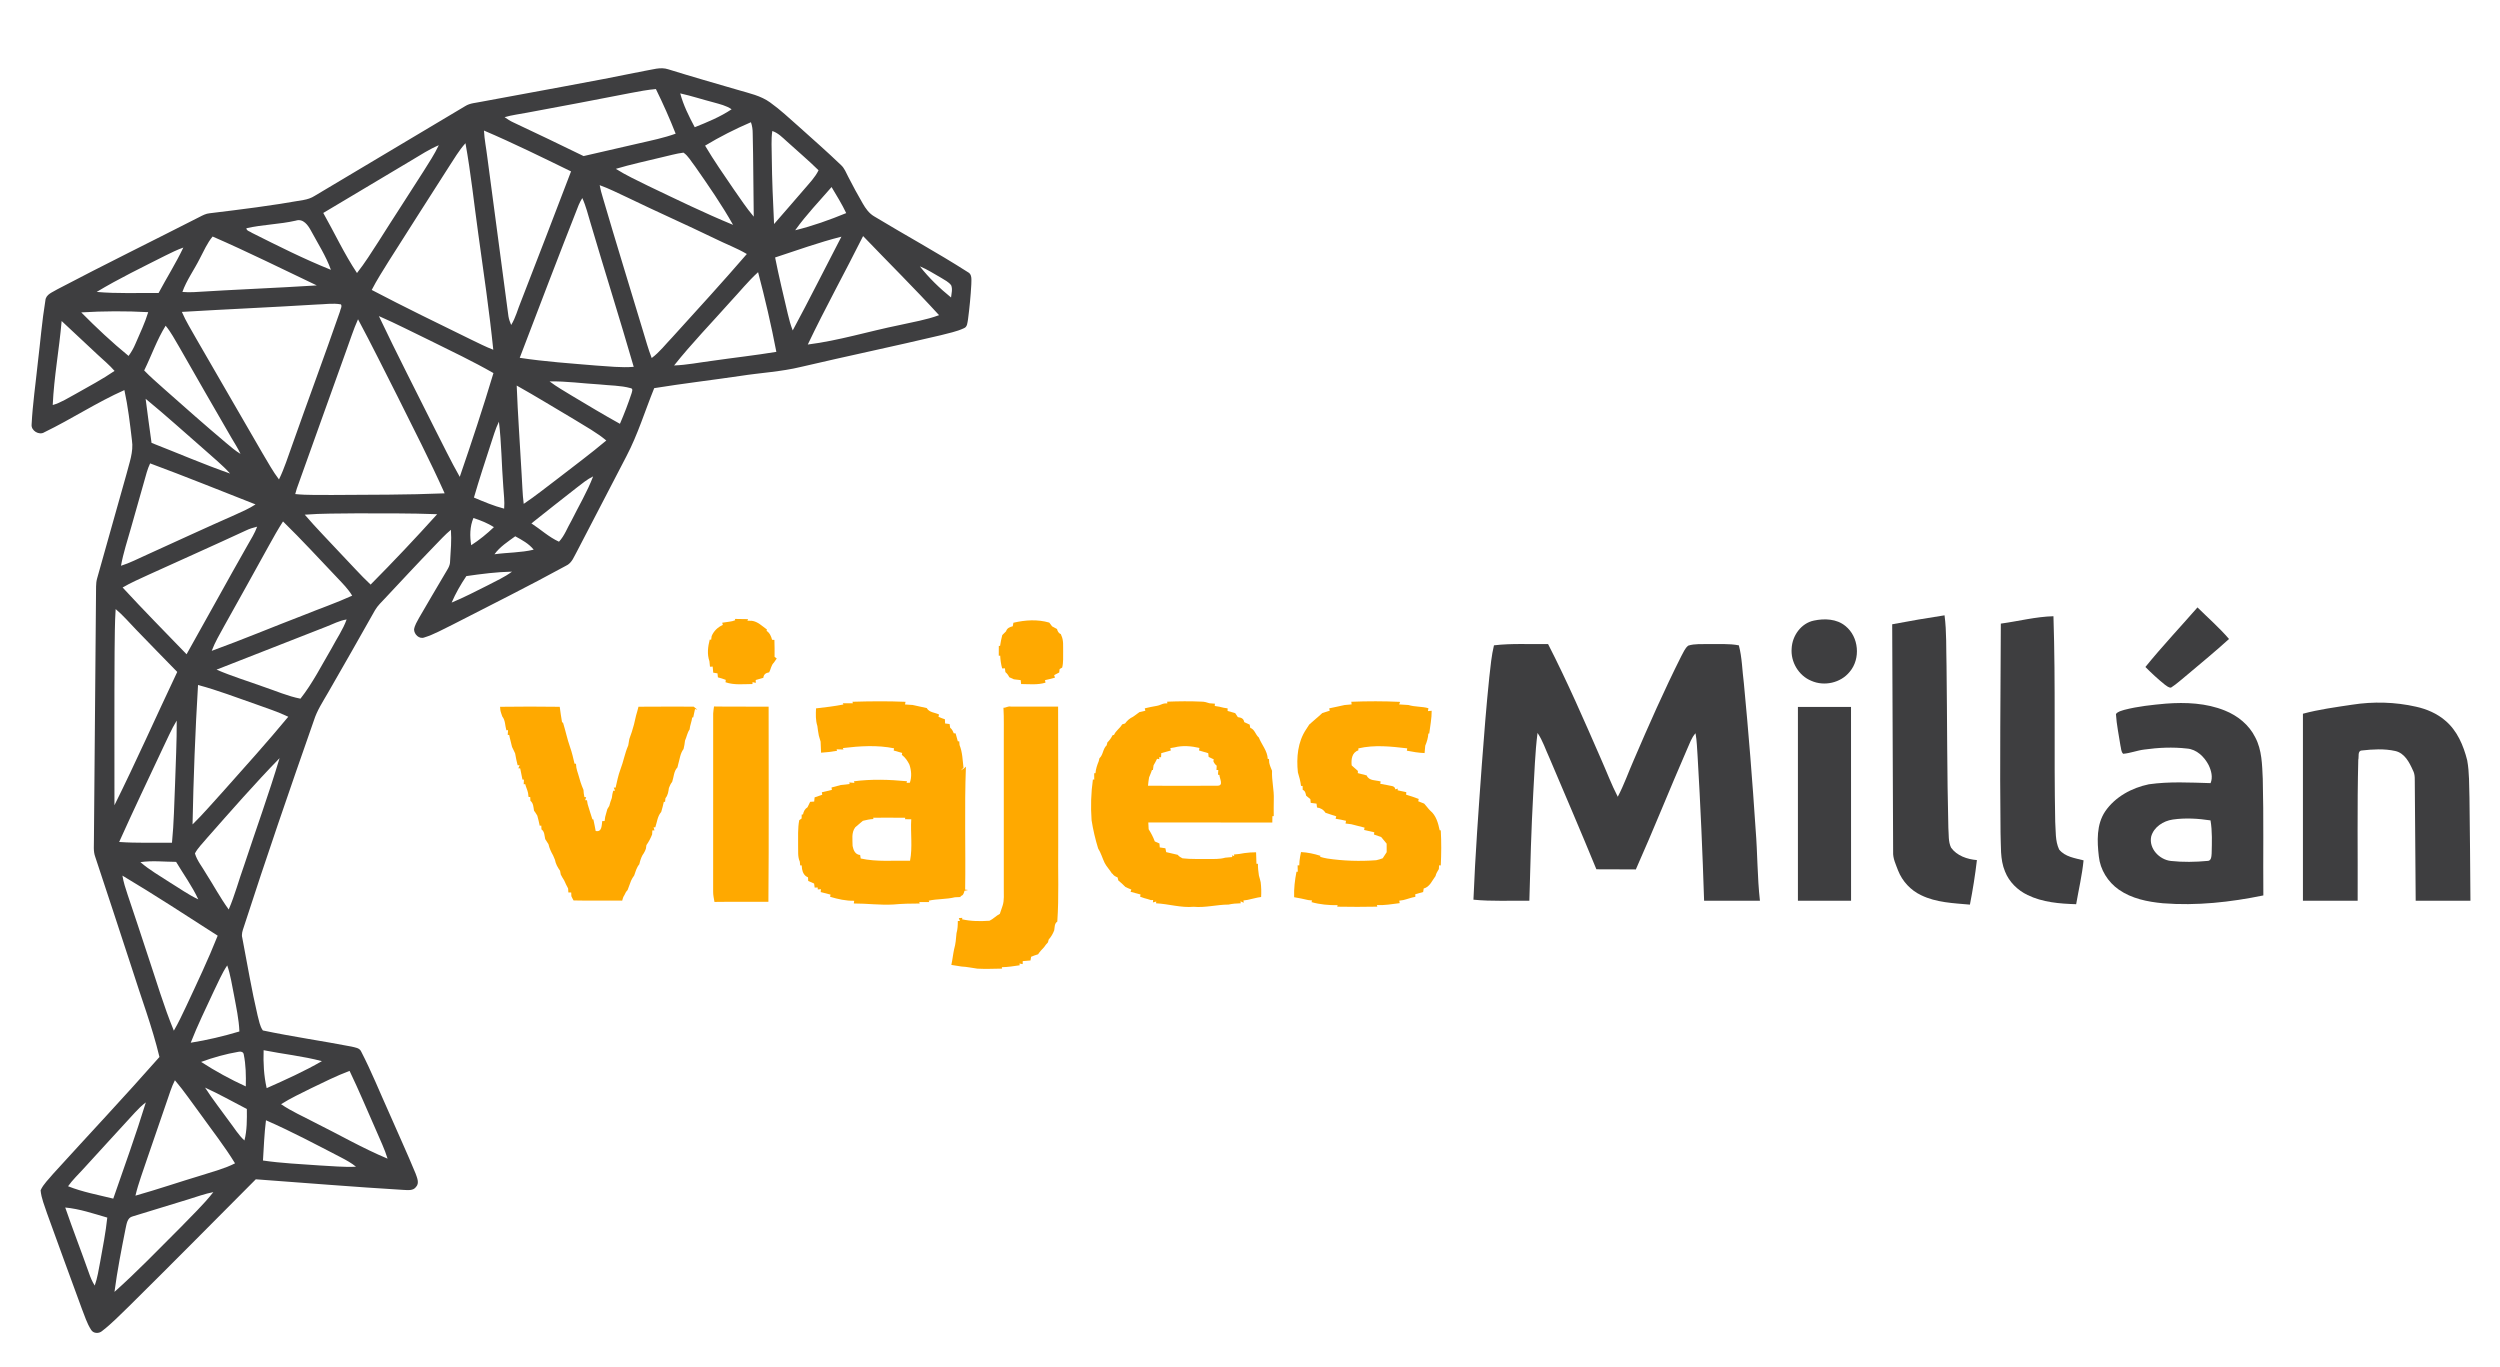
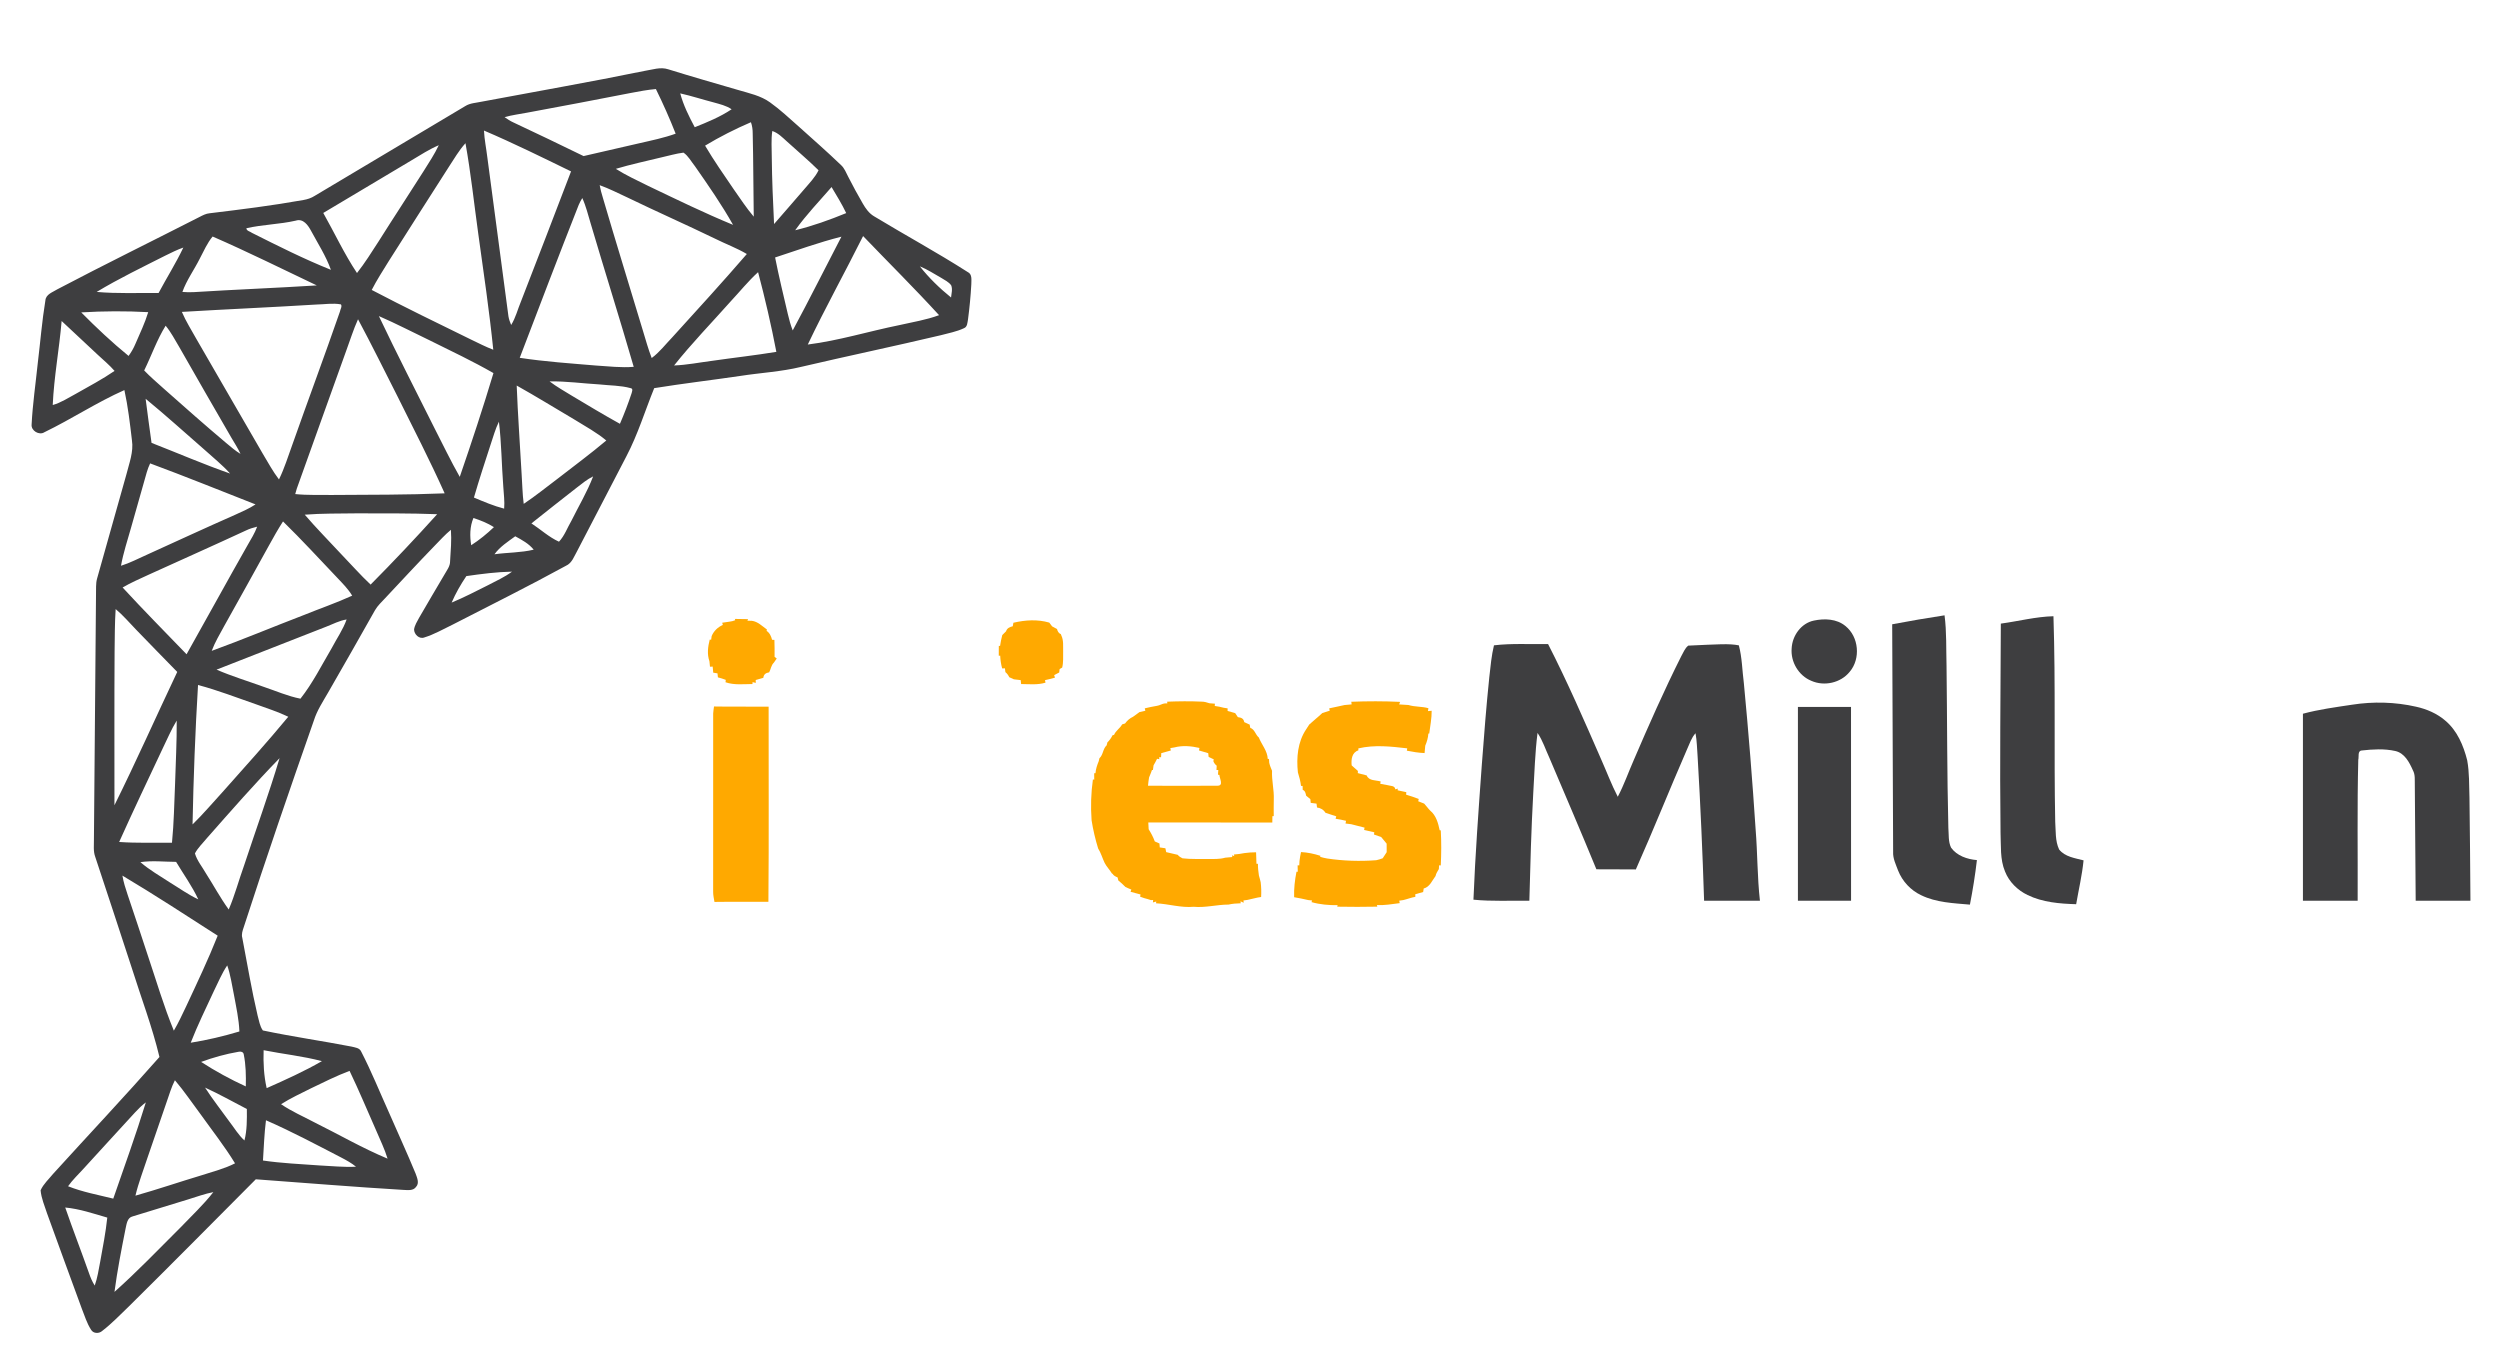
<svg xmlns="http://www.w3.org/2000/svg" width="1573pt" height="860pt" viewBox="0 0 1573 860" version="1.1">
  <g id="#ffffffff">
</g>
  <g id="#3e3e40ff">
    <path fill="#3e3e40" opacity="1.00" d=" M 405.43 44.64 C 410.39 43.89 415.54 41.94 420.52 43.62 C 435.14 48.16 449.86 52.39 464.57 56.66 C 471.42 58.69 478.67 60.18 484.57 64.46 C 490.94 69.00 496.63 74.40 502.50 79.56 C 511.44 87.60 520.50 95.53 529.17 103.86 C 531.37 105.85 532.37 108.71 533.72 111.27 C 536.59 116.94 539.65 122.51 542.83 128.02 C 544.63 131.15 546.78 134.22 549.95 136.09 C 569.48 147.91 589.56 158.81 608.79 171.11 C 611.89 172.50 611.13 176.19 611.15 178.95 C 610.75 186.31 610.03 193.66 609.07 200.97 C 608.66 202.93 608.77 205.66 606.50 206.52 C 601.91 208.69 596.85 209.61 591.97 210.92 C 562.72 217.85 533.28 223.99 504.01 230.85 C 491.52 233.89 478.64 234.54 465.97 236.51 C 447.87 239.18 429.69 241.30 411.63 244.22 C 405.83 258.50 401.34 273.34 394.16 287.03 C 383.97 306.87 373.52 326.58 363.31 346.41 C 361.29 349.89 360.00 354.31 355.99 356.04 C 332.58 368.86 308.67 380.75 284.93 392.95 C 279.01 395.78 273.27 399.15 266.98 401.09 C 263.78 402.32 260.53 399.13 260.53 396.00 C 260.96 393.35 262.44 391.05 263.69 388.73 C 268.91 379.64 274.30 370.64 279.60 361.60 C 281.09 358.89 283.29 356.31 283.20 353.05 C 283.61 346.49 284.19 339.91 283.71 333.35 C 280.00 336.42 276.78 340.02 273.41 343.46 C 262.92 354.28 252.69 365.35 242.37 376.34 C 240.14 378.77 237.64 381.02 235.97 383.91 C 226.19 401.15 216.50 418.45 206.54 435.59 C 203.24 441.36 199.48 446.96 197.48 453.36 C 182.35 496.53 167.46 539.78 153.39 583.29 C 152.66 585.49 151.78 587.80 152.46 590.15 C 155.59 606.43 158.29 622.80 162.08 638.94 C 162.98 642.12 163.43 645.61 165.39 648.36 C 183.86 652.26 202.57 654.92 221.11 658.50 C 223.33 659.09 226.25 659.24 227.28 661.69 C 233.74 674.20 238.99 687.28 244.78 700.10 C 250.32 712.88 256.19 725.51 261.49 738.39 C 262.40 741.00 264.02 744.37 261.79 746.78 C 259.98 749.35 256.60 748.79 253.90 748.69 C 222.89 746.84 191.93 744.27 160.95 742.01 C 134.35 768.72 107.85 795.55 81.03 822.05 C 75.58 827.25 70.38 832.76 64.39 837.35 C 62.38 839.24 58.73 839.20 57.28 836.65 C 54.65 832.59 53.27 827.90 51.49 823.45 C 44.18 803.49 36.84 783.55 29.64 763.56 C 28.09 758.75 25.99 754.01 25.55 748.93 C 27.35 744.92 30.74 741.90 33.48 738.52 C 55.75 714.02 78.44 689.91 100.33 665.06 C 95.77 646.02 88.78 627.68 82.91 609.02 C 75.26 585.72 67.68 562.39 59.92 539.12 C 58.59 535.56 59.16 531.70 59.10 527.99 C 59.56 474.99 60.03 422.00 60.45 369.00 C 60.47 367.27 60.64 365.56 61.12 363.90 C 67.33 342.11 73.32 320.25 79.54 298.46 C 81.28 291.42 84.15 284.33 83.01 276.96 C 81.77 266.41 80.54 255.83 78.27 245.44 C 60.92 253.15 45.01 263.69 27.94 271.96 C 24.66 274.12 19.44 270.99 19.89 267.08 C 20.54 254.17 22.44 241.36 23.76 228.51 C 25.37 215.37 26.40 202.15 28.55 189.08 C 28.85 185.08 33.22 183.86 36.09 182.02 C 65.73 166.44 95.80 151.69 125.63 136.47 C 127.60 135.46 129.61 134.38 131.87 134.19 C 151.59 131.81 171.31 129.35 190.87 125.85 C 193.42 125.42 195.91 124.61 198.08 123.19 C 229.64 104.38 261.23 85.61 292.75 66.75 C 295.80 64.81 299.54 64.75 302.98 63.99 C 337.13 57.55 371.38 51.62 405.43 44.64 M 396.89 58.49 C 375.23 62.72 353.55 66.86 331.84 70.86 C 327.05 71.79 322.18 72.35 317.49 73.72 C 319.27 74.94 321.06 76.18 323.05 77.05 C 337.82 83.98 352.53 91.04 367.19 98.20 C 378.88 95.57 390.55 92.81 402.23 90.14 C 409.92 88.37 417.68 86.79 425.12 84.11 C 421.37 74.59 417.21 65.22 412.69 56.03 C 407.38 56.50 402.13 57.49 396.89 58.49 M 428.00 58.76 C 430.00 66.25 433.49 73.25 437.13 80.05 C 445.11 76.86 453.17 73.55 460.33 68.76 C 456.92 66.39 452.83 65.52 448.91 64.40 C 441.92 62.59 435.05 60.33 428.00 58.76 M 443.64 91.64 C 449.22 101.12 455.55 110.12 461.73 119.21 C 465.81 124.98 469.66 130.94 474.26 136.32 C 473.98 118.88 474.03 101.42 473.60 83.97 C 473.61 81.57 473.29 79.17 472.49 76.90 C 462.57 81.16 452.89 86.06 443.64 91.64 M 304.51 82.14 C 304.79 87.82 305.96 93.41 306.64 99.05 C 311.12 132.38 315.47 165.74 319.92 199.08 C 320.23 200.95 320.90 202.73 321.62 204.48 C 324.47 199.91 325.73 194.60 327.80 189.67 C 338.35 162.42 348.92 135.17 359.30 107.85 C 341.17 99.01 323.06 90.07 304.51 82.14 M 485.93 82.43 C 485.12 87.92 485.61 93.47 485.60 98.99 C 485.74 113.00 486.36 126.99 487.04 140.97 C 493.47 133.72 499.70 126.28 506.09 118.99 C 509.28 115.20 512.86 111.64 515.03 107.13 C 508.60 100.79 501.68 95.00 495.03 88.92 C 492.25 86.43 489.57 83.63 485.93 82.43 M 282.24 105.26 C 269.60 124.95 257.07 144.70 244.52 164.44 C 240.86 170.36 237.07 176.22 233.89 182.43 C 254.49 193.23 275.42 203.39 296.32 213.62 C 300.96 215.84 305.55 218.22 310.37 220.06 C 307.89 195.63 304.27 171.31 300.91 146.97 C 298.26 128.02 296.28 108.96 292.88 90.11 C 288.70 94.69 285.65 100.12 282.24 105.26 M 258.97 100.85 C 240.47 111.94 221.89 122.90 203.40 133.99 C 210.50 146.57 216.61 159.75 224.62 171.79 C 229.57 165.51 233.80 158.71 238.14 152.01 C 247.51 137.13 257.19 122.45 266.60 107.59 C 269.91 102.28 273.41 97.05 276.08 91.37 C 270.06 93.92 264.57 97.52 258.97 100.85 M 416.13 99.03 C 406.56 101.37 396.92 103.41 387.48 106.24 C 394.02 110.39 401.09 113.60 408.01 117.05 C 425.63 125.46 443.18 134.05 461.24 141.48 C 454.07 128.71 445.68 116.66 437.31 104.65 C 434.97 101.75 433.16 98.18 430.06 96.04 C 425.33 96.60 420.77 98.03 416.13 99.03 M 377.31 116.51 C 377.82 119.18 378.50 121.81 379.32 124.40 C 387.50 152.38 396.14 180.22 404.54 208.13 C 406.30 213.87 407.86 219.67 410.05 225.27 C 415.05 221.58 418.82 216.54 423.12 212.10 C 438.83 194.79 454.63 177.53 469.91 159.82 C 463.51 156.04 456.50 153.47 449.87 150.15 C 431.58 141.29 412.99 133.09 394.71 124.23 C 388.95 121.56 383.29 118.66 377.31 116.51 M 500.33 144.88 C 511.30 142.20 521.99 138.37 532.43 134.08 C 529.75 128.41 526.42 123.08 523.22 117.69 C 515.48 126.66 507.19 135.21 500.33 144.88 M 364.10 128.98 C 351.50 160.94 339.27 193.04 327.02 225.14 C 342.93 227.57 359.02 228.64 375.05 230.00 C 382.93 230.49 390.83 231.46 398.73 230.81 C 390.01 200.64 380.52 170.71 371.64 140.59 C 370.01 135.23 368.72 129.73 366.38 124.62 C 365.53 126.02 364.72 127.45 364.10 128.98 M 155.02 143.62 C 155.10 145.36 157.43 145.62 158.59 146.55 C 174.91 154.74 191.26 162.97 208.21 169.77 C 205.12 161.11 200.09 153.34 195.75 145.29 C 193.85 141.73 190.79 137.28 186.08 138.83 C 175.84 141.18 165.23 141.26 155.02 143.62 M 125.69 162.74 C 122.17 169.78 117.43 176.23 114.76 183.68 C 117.19 183.87 119.62 183.96 122.05 183.80 C 147.80 182.18 173.58 181.21 199.32 179.58 C 177.53 169.22 155.91 158.46 133.78 148.82 C 130.32 152.98 128.22 158.00 125.69 162.74 M 487.70 162.00 C 490.05 173.91 492.93 185.72 495.69 197.54 C 496.49 201.06 497.47 204.54 498.78 207.91 C 509.30 188.41 519.18 168.56 529.42 148.92 C 515.29 152.48 501.54 157.46 487.70 162.00 M 543.06 148.53 C 531.65 171.38 519.24 193.72 508.26 216.78 C 527.78 214.33 546.64 208.45 565.88 204.56 C 574.24 202.63 582.79 201.32 590.86 198.30 C 575.34 181.32 558.97 165.13 543.06 148.53 M 103.93 160.87 C 89.43 168.22 74.75 175.28 60.82 183.68 C 73.77 184.83 86.79 184.22 99.77 184.37 C 104.88 174.79 110.71 165.57 115.36 155.76 C 111.42 157.15 107.68 159.03 103.93 160.87 M 578.77 167.59 C 584.49 174.86 591.22 181.37 598.40 187.18 C 598.66 184.66 599.48 181.95 598.48 179.51 C 596.91 177.37 594.41 176.22 592.23 174.84 C 587.78 172.36 583.52 169.48 578.77 167.59 M 459.67 189.71 C 447.79 203.09 435.28 215.94 424.14 229.95 C 432.17 229.66 440.06 228.05 448.01 227.04 C 461.49 225.09 475.04 223.60 488.48 221.39 C 485.25 204.55 481.37 187.82 476.99 171.25 C 470.73 176.92 465.44 183.56 459.67 189.71 M 114.43 196.25 C 116.98 202.21 120.47 207.69 123.61 213.35 C 137.63 237.41 151.40 261.61 165.44 285.66 C 168.70 291.06 171.69 296.65 175.53 301.66 C 178.95 294.72 181.21 287.29 183.86 280.03 C 193.74 252.00 204.14 224.16 213.88 196.08 C 214.09 194.62 215.42 192.88 214.53 191.52 C 209.38 190.57 204.10 191.53 198.90 191.62 C 170.76 193.36 142.57 194.56 114.43 196.25 M 51.11 196.56 C 60.60 206.15 70.45 215.42 80.90 223.95 C 82.64 221.58 84.10 219.02 85.23 216.31 C 88.05 209.74 91.18 203.27 93.26 196.41 C 79.23 195.64 65.13 195.71 51.11 196.56 M 238.39 198.88 C 249.68 222.67 261.74 246.09 273.50 269.65 C 278.71 279.80 283.64 290.11 289.28 300.04 C 296.72 278.40 303.92 256.66 310.48 234.74 C 297.51 227.31 283.98 220.91 270.60 214.27 C 259.86 209.14 249.31 203.61 238.39 198.88 M 217.79 220.83 C 207.32 249.67 197.16 278.62 186.73 307.48 C 186.38 308.60 186.05 309.73 185.76 310.87 C 193.46 311.68 201.23 311.31 208.97 311.44 C 232.57 311.28 256.19 311.40 279.78 310.41 C 270.58 289.86 260.25 269.84 250.25 249.68 C 241.97 233.39 233.90 216.98 225.27 200.88 C 222.33 207.36 220.27 214.18 217.79 220.83 M 38.78 201.98 C 37.29 219.64 33.97 237.13 33.18 254.84 C 38.42 253.35 42.99 250.32 47.74 247.77 C 55.93 243.10 64.30 238.71 72.08 233.38 C 68.89 229.72 65.16 226.61 61.61 223.32 C 53.96 216.24 46.40 209.08 38.78 201.98 M 90.72 233.10 C 94.67 237.22 99.04 240.90 103.27 244.73 C 116.18 256.19 129.11 267.62 142.31 278.73 C 145.21 281.15 148.07 283.65 151.32 285.60 C 149.72 282.01 147.51 278.76 145.56 275.36 C 134.52 256.40 123.65 237.34 112.76 218.30 C 110.04 213.77 107.62 209.02 104.22 204.94 C 98.71 213.80 95.31 223.76 90.72 233.10 M 345.80 239.98 C 350.26 243.39 355.18 246.13 359.95 249.07 C 369.93 255.03 379.88 261.04 390.06 266.66 C 392.79 260.39 395.23 253.99 397.38 247.50 C 397.63 246.43 398.55 244.52 396.82 244.23 C 390.41 242.45 383.65 242.61 377.08 241.87 C 366.65 241.28 356.25 239.78 345.80 239.98 M 325.11 242.59 C 325.81 261.09 327.18 279.56 328.19 298.05 C 328.65 304.38 328.69 310.74 329.52 317.03 C 336.95 312.10 343.86 306.43 350.99 301.10 C 361.18 293.16 371.61 285.50 381.48 277.16 C 375.43 272.12 368.49 268.34 361.82 264.22 C 349.59 256.99 337.49 249.54 325.11 242.59 M 91.63 250.91 C 92.79 260.17 94.08 269.42 95.35 278.66 C 111.83 285.08 128.08 292.14 144.79 297.96 C 139.94 292.55 134.22 288.02 128.86 283.14 C 116.48 272.36 104.32 261.33 91.63 250.91 M 308.70 279.69 C 305.09 290.78 301.44 301.87 298.20 313.07 C 304.42 315.68 310.66 318.35 317.21 320.04 C 317.63 315.37 316.91 310.72 316.66 306.06 C 315.61 292.50 315.55 278.85 313.92 265.33 C 311.65 269.91 310.34 274.87 308.70 279.69 M 92.36 297.10 C 89.10 308.78 85.75 320.43 82.44 332.09 C 80.21 340.02 77.58 347.86 76.13 355.98 C 81.68 354.25 86.83 351.53 92.12 349.18 C 110.72 340.73 129.26 332.15 147.96 323.90 C 152.32 321.91 156.77 320.02 160.78 317.37 C 138.70 308.72 116.70 299.80 94.46 291.56 C 93.65 293.36 92.89 295.19 92.36 297.10 M 362.90 306.82 C 353.34 314.27 343.84 321.77 334.37 329.32 C 340.18 333.09 345.36 337.97 351.71 340.84 C 355.25 337.08 356.96 332.03 359.56 327.62 C 364.15 318.36 369.52 309.42 373.20 299.74 C 369.43 301.57 366.20 304.28 362.90 306.82 M 191.75 323.84 C 199.02 332.34 206.92 340.28 214.52 348.49 C 220.75 354.93 226.66 361.69 233.19 367.83 C 247.50 353.41 261.46 338.63 275.06 323.54 C 258.04 322.88 240.99 323.03 223.95 323.00 C 213.22 323.15 202.46 323.00 191.75 323.84 M 297.89 325.92 C 295.58 331.30 295.55 337.35 296.48 343.05 C 301.62 339.75 306.37 335.88 310.78 331.67 C 306.78 329.13 302.36 327.40 297.89 325.92 M 169.19 343.28 C 159.91 360.27 150.37 377.12 140.98 394.05 C 138.24 399.13 135.23 404.09 133.21 409.52 C 152.59 402.48 171.62 394.49 190.87 387.11 C 201.09 382.96 211.55 379.38 221.59 374.80 C 219.12 370.62 215.65 367.20 212.35 363.69 C 200.99 351.76 189.86 339.60 178.07 328.09 C 174.89 333.02 172.03 338.14 169.19 343.28 M 154.71 333.80 C 134.41 343.22 113.95 352.31 93.58 361.58 C 88.06 364.17 82.42 366.55 77.15 369.65 C 90.28 383.92 103.93 397.70 117.39 411.66 C 130.29 388.80 142.83 365.75 155.82 342.94 C 157.97 339.17 160.31 335.48 161.80 331.38 C 159.36 331.96 156.96 332.70 154.71 333.80 M 311.12 348.74 C 319.32 347.60 327.71 347.79 335.80 345.85 C 332.75 342.05 328.40 339.71 324.19 337.43 C 319.55 340.83 314.54 344.00 311.12 348.74 M 293.43 362.48 C 289.87 367.75 286.69 373.30 284.17 379.15 C 291.99 375.91 299.50 371.97 307.07 368.20 C 312.17 365.49 317.51 363.16 322.16 359.68 C 312.53 359.86 302.95 361.11 293.43 362.48 M 72.10 410.03 C 71.89 442.24 72.04 474.45 72.01 506.66 C 85.76 478.98 98.27 450.71 111.52 422.78 C 102.94 413.94 94.26 405.18 85.74 396.29 C 81.47 391.88 77.49 387.17 72.77 383.23 C 72.17 392.15 72.24 401.10 72.10 410.03 M 205.27 394.31 C 182.27 403.33 159.26 412.33 136.25 421.34 C 145.90 425.51 155.98 428.56 165.86 432.14 C 173.56 434.71 181.05 438.05 189.05 439.61 C 196.80 429.76 202.43 418.46 208.77 407.70 C 211.89 401.74 215.83 396.15 218.10 389.77 C 213.56 390.46 209.51 392.69 205.27 394.31 M 124.60 431.00 C 122.84 460.21 121.73 489.47 121.15 518.73 C 128.02 512.05 134.18 504.70 140.66 497.65 C 154.38 482.22 168.22 466.90 181.38 450.98 C 174.83 447.81 167.87 445.62 161.05 443.13 C 148.95 438.96 136.99 434.27 124.60 431.00 M 102.53 470.57 C 93.26 490.26 83.91 509.92 74.98 529.77 C 86.04 530.55 97.14 530.15 108.21 530.25 C 109.45 517.90 109.61 505.48 110.16 493.09 C 110.55 479.87 111.28 466.64 111.19 453.40 C 107.81 458.86 105.36 464.82 102.53 470.57 M 130.26 527.27 C 127.68 530.45 124.58 533.30 122.65 536.96 C 123.98 541.56 127.18 545.31 129.52 549.43 C 134.37 557.00 138.61 564.97 143.91 572.25 C 147.79 563.24 150.27 553.71 153.60 544.49 C 161.02 522.00 169.12 499.72 175.91 477.03 C 160.13 493.25 145.23 510.31 130.26 527.27 M 88.34 542.46 C 94.01 547.39 100.58 551.09 106.84 555.20 C 112.77 558.81 118.44 562.93 124.76 565.88 C 120.92 557.57 115.49 550.13 110.80 542.29 C 103.32 542.25 95.79 541.36 88.34 542.46 M 77.02 550.93 C 77.70 555.00 78.95 558.95 80.27 562.85 C 84.55 575.54 88.76 588.25 92.93 600.97 C 98.30 616.85 102.97 633.00 109.38 648.50 C 112.31 643.53 114.69 638.28 117.18 633.10 C 124.02 618.42 131.00 603.79 136.97 588.73 C 117.10 575.95 97.30 563.03 77.02 550.93 M 134.57 623.57 C 129.57 634.34 124.33 645.02 120.00 656.08 C 130.35 654.43 140.59 652.01 150.63 649.00 C 150.32 641.27 148.62 633.69 147.23 626.10 C 145.94 619.85 145.08 613.47 142.97 607.43 C 139.55 612.47 137.29 618.15 134.57 623.57 M 165.87 660.79 C 165.60 668.76 166.01 676.86 167.79 684.66 C 179.56 679.43 191.38 674.12 202.54 667.67 C 190.51 664.48 178.06 663.23 165.87 660.79 M 126.54 668.16 C 135.51 673.97 144.94 679.12 154.65 683.57 C 154.82 676.84 154.72 670.02 153.36 663.41 C 153.14 661.82 151.43 661.44 150.09 661.78 C 142.07 663.14 134.18 665.36 126.54 668.16 M 195.68 684.77 C 189.33 687.96 182.86 690.95 176.84 694.76 C 183.42 699.27 190.77 702.45 197.80 706.17 C 213.15 713.78 228.03 722.42 243.86 729.03 C 242.01 722.92 239.16 717.19 236.69 711.32 C 231.14 698.80 225.88 686.15 219.95 673.80 C 211.63 676.92 203.69 680.93 195.68 684.77 M 105.01 692.92 C 100.91 704.83 96.80 716.75 92.72 728.67 C 90.15 736.53 87.12 744.25 85.22 752.31 C 99.29 748.33 113.14 743.59 127.14 739.39 C 134.12 737.12 141.32 735.33 147.88 731.97 C 141.30 721.18 133.44 711.24 126.11 700.96 C 120.78 693.85 115.82 686.45 110.05 679.68 C 107.90 683.90 106.56 688.46 105.01 692.92 M 129.01 684.31 C 133.74 691.68 139.20 698.56 144.31 705.67 C 147.42 709.68 150.01 714.15 153.80 717.58 C 155.47 711.13 155.37 704.39 155.32 697.78 C 146.58 693.24 137.97 688.41 129.01 684.31 M 84.94 699.97 C 74.00 711.74 63.30 723.72 52.40 735.52 C 49.15 739.09 45.62 742.43 42.82 746.39 C 51.97 750.04 61.74 751.81 71.27 754.18 C 78.25 734.05 85.51 713.99 91.76 693.62 C 89.27 695.49 87.04 697.68 84.94 699.97 M 167.35 704.87 C 166.28 713.28 166.01 721.75 165.46 730.20 C 177.22 731.93 189.11 732.43 200.95 733.29 C 208.63 733.64 216.31 734.50 224.00 734.10 C 221.16 731.76 217.92 730.00 214.68 728.31 C 199.04 720.23 183.49 711.92 167.35 704.87 M 118.46 754.64 C 106.82 758.27 95.15 761.78 83.49 765.35 C 80.04 766.14 79.69 770.09 79.03 772.94 C 76.40 786.18 73.79 799.45 72.03 812.85 C 86.41 800.00 99.80 786.09 113.44 772.46 C 120.47 765.09 127.97 758.12 134.24 750.08 C 128.85 751.11 123.70 753.04 118.46 754.64 M 41.04 759.77 C 45.79 773.57 51.10 787.17 55.95 800.94 C 56.89 803.70 58.02 806.42 59.61 808.88 C 61.30 804.07 62.07 799.02 63.01 794.04 C 64.68 784.76 66.52 775.50 67.50 766.11 C 58.80 763.61 50.10 760.60 41.04 759.77 Z" />
-     <path fill="#3e3e40" opacity="1.00" d=" M 1382.66 382.18 C 1389.30 388.77 1396.41 394.93 1402.50 402.05 C 1394.04 409.74 1385.21 417.00 1376.48 424.36 C 1372.98 427.12 1369.77 430.26 1366.00 432.65 C 1364.46 432.72 1363.30 431.59 1362.15 430.81 C 1357.83 427.35 1353.77 423.58 1349.88 419.67 C 1360.33 406.79 1371.74 394.68 1382.66 382.18 Z" />
    <path fill="#3e3e40" opacity="1.00" d=" M 1190.57 392.80 C 1201.51 390.73 1212.49 388.83 1223.51 387.16 C 1224.88 397.69 1224.46 408.35 1224.76 418.95 C 1225.19 452.95 1225.06 486.97 1225.91 520.96 C 1226.26 525.08 1225.76 529.53 1227.62 533.35 C 1231.32 538.49 1237.78 540.65 1243.87 541.17 C 1242.78 550.56 1241.29 559.91 1239.47 569.19 C 1229.10 568.27 1218.30 567.92 1208.77 563.26 C 1202.19 560.16 1196.94 554.50 1194.28 547.74 C 1192.88 543.95 1190.94 540.15 1191.16 536.00 C 1190.98 488.27 1190.73 440.53 1190.57 392.80 Z" />
    <path fill="#3e3e40" opacity="1.00" d=" M 1258.92 392.38 C 1269.96 390.88 1280.85 388.02 1292.03 387.73 C 1293.44 430.82 1292.28 473.95 1293.14 517.05 C 1293.57 522.86 1293.04 529.09 1295.60 534.49 C 1299.27 539.14 1305.60 539.92 1310.98 541.34 C 1310.06 550.63 1307.91 559.74 1306.32 568.93 C 1295.93 568.61 1285.21 567.76 1275.74 563.14 C 1269.44 560.11 1264.13 554.89 1261.56 548.35 C 1258.33 540.66 1259.11 532.14 1258.74 524.00 C 1258.20 480.13 1258.78 436.25 1258.92 392.38 Z" />
    <path fill="#3e3e40" opacity="1.00" d=" M 1141.34 390.46 C 1147.98 389.06 1155.67 389.34 1161.13 393.88 C 1169.62 400.65 1170.85 414.49 1163.80 422.73 C 1158.17 429.70 1147.80 432.00 1139.66 428.36 C 1131.71 425.13 1126.59 416.46 1127.31 407.95 C 1127.69 399.97 1133.28 392.10 1141.34 390.46 Z" />
-     <path fill="#3e3e40" opacity="1.00" d=" M 940.00 406.04 C 951.30 404.69 962.70 405.45 974.05 405.25 C 986.17 428.91 996.77 453.31 1007.40 477.67 C 1010.91 485.54 1013.92 493.65 1017.90 501.32 C 1021.86 493.83 1024.63 485.79 1028.05 478.04 C 1037.46 456.12 1047.11 434.29 1057.81 412.96 C 1059.15 410.66 1060.08 407.91 1062.25 406.23 C 1066.36 404.92 1070.77 405.39 1075.04 405.24 C 1081.38 405.39 1087.81 404.83 1094.08 406.05 C 1096.14 413.77 1096.19 421.89 1097.23 429.80 C 1100.17 460.49 1102.62 491.23 1104.65 522.00 C 1105.86 536.89 1105.67 551.89 1107.35 566.75 C 1095.64 566.75 1083.93 566.74 1072.22 566.76 C 1071.26 536.49 1069.92 506.24 1068.14 476.01 C 1067.78 471.11 1067.70 466.19 1066.83 461.35 C 1064.23 464.19 1063.11 467.93 1061.54 471.35 C 1050.56 496.49 1040.44 521.99 1029.27 547.05 C 1021.00 546.92 1012.72 547.07 1004.45 546.96 C 994.84 523.53 984.84 500.27 974.94 476.97 C 972.47 471.68 970.72 466.00 967.42 461.15 C 965.81 473.72 965.51 486.42 964.72 499.07 C 963.48 521.61 962.85 544.18 962.27 566.76 C 950.54 566.57 938.78 567.24 927.09 566.08 C 928.23 537.66 930.33 509.29 932.38 480.92 C 933.77 462.59 935.18 444.26 937.08 425.98 C 937.83 419.30 938.43 412.59 940.00 406.04 Z" />
-     <path fill="#3e3e40" opacity="1.00" d=" M 1362.78 442.72 C 1375.24 441.78 1388.19 442.33 1399.90 447.08 C 1407.94 450.31 1415.16 456.10 1419.02 463.98 C 1423.24 471.94 1423.32 481.19 1423.73 489.98 C 1424.36 514.45 1423.89 538.93 1424.10 563.40 C 1403.38 567.67 1382.11 570.00 1360.96 568.34 C 1351.28 567.42 1341.28 565.44 1333.18 559.77 C 1326.28 554.95 1321.45 547.22 1320.58 538.81 C 1319.49 529.37 1319.03 518.82 1324.55 510.57 C 1330.83 501.36 1341.33 495.70 1352.07 493.47 C 1364.93 491.64 1377.98 492.38 1390.89 492.75 C 1392.46 489.07 1391.33 484.84 1389.68 481.40 C 1386.98 476.19 1382.14 471.42 1376.02 470.98 C 1367.09 469.96 1358.03 470.38 1349.15 471.62 C 1344.66 472.16 1340.41 473.92 1335.91 474.29 C 1334.50 473.00 1334.65 470.82 1334.18 469.10 C 1333.18 462.50 1331.74 455.94 1331.35 449.27 C 1332.58 447.62 1334.80 447.26 1336.65 446.63 C 1345.19 444.42 1354.01 443.52 1362.78 442.72 M 1353.52 526.38 C 1351.97 533.90 1358.65 540.89 1365.87 541.71 C 1373.52 542.54 1381.29 542.41 1388.95 541.69 C 1391.41 541.73 1391.42 538.80 1391.57 537.04 C 1391.74 530.09 1392.01 523.07 1390.86 516.19 C 1383.03 515.00 1374.99 514.53 1367.14 515.65 C 1361.18 516.50 1355.16 520.34 1353.52 526.38 Z" />
+     <path fill="#3e3e40" opacity="1.00" d=" M 940.00 406.04 C 951.30 404.69 962.70 405.45 974.05 405.25 C 986.17 428.91 996.77 453.31 1007.40 477.67 C 1010.91 485.54 1013.92 493.65 1017.90 501.32 C 1021.86 493.83 1024.63 485.79 1028.05 478.04 C 1037.46 456.12 1047.11 434.29 1057.81 412.96 C 1059.15 410.66 1060.08 407.91 1062.25 406.23 C 1081.38 405.39 1087.81 404.83 1094.08 406.05 C 1096.14 413.77 1096.19 421.89 1097.23 429.80 C 1100.17 460.49 1102.62 491.23 1104.65 522.00 C 1105.86 536.89 1105.67 551.89 1107.35 566.75 C 1095.64 566.75 1083.93 566.74 1072.22 566.76 C 1071.26 536.49 1069.92 506.24 1068.14 476.01 C 1067.78 471.11 1067.70 466.19 1066.83 461.35 C 1064.23 464.19 1063.11 467.93 1061.54 471.35 C 1050.56 496.49 1040.44 521.99 1029.27 547.05 C 1021.00 546.92 1012.72 547.07 1004.45 546.96 C 994.84 523.53 984.84 500.27 974.94 476.97 C 972.47 471.68 970.72 466.00 967.42 461.15 C 965.81 473.72 965.51 486.42 964.72 499.07 C 963.48 521.61 962.85 544.18 962.27 566.76 C 950.54 566.57 938.78 567.24 927.09 566.08 C 928.23 537.66 930.33 509.29 932.38 480.92 C 933.77 462.59 935.18 444.26 937.08 425.98 C 937.83 419.30 938.43 412.59 940.00 406.04 Z" />
    <path fill="#3e3e40" opacity="1.00" d=" M 1479.87 443.41 C 1493.24 441.32 1507.01 441.66 1520.22 444.67 C 1526.87 446.14 1533.32 448.90 1538.53 453.38 C 1546.06 459.67 1550.04 469.11 1552.37 478.42 C 1553.79 486.18 1553.51 494.12 1553.79 501.97 C 1554.15 523.56 1554.18 545.14 1554.40 566.73 C 1542.91 566.78 1531.43 566.73 1519.95 566.75 C 1519.76 542.49 1519.54 518.23 1519.40 493.98 C 1519.29 490.85 1519.77 487.52 1518.20 484.68 C 1515.93 479.63 1513.00 473.83 1507.08 472.52 C 1500.17 470.98 1492.95 471.44 1485.97 472.21 C 1483.26 472.43 1484.35 476.15 1483.83 478.03 C 1483.08 507.59 1483.58 537.17 1483.44 566.74 C 1471.96 566.76 1460.48 566.74 1449.00 566.75 C 1448.99 527.53 1449.00 488.30 1449.00 449.08 C 1459.11 446.35 1469.53 444.98 1479.87 443.41 Z" />
    <path fill="#3e3e40" opacity="1.00" d=" M 1131.25 444.82 C 1142.38 444.80 1153.52 444.84 1164.66 444.79 C 1164.72 485.45 1164.66 526.10 1164.69 566.75 C 1153.54 566.75 1142.39 566.75 1131.25 566.75 C 1131.25 526.11 1131.25 485.46 1131.25 444.82 Z" />
  </g>
  <g id="#ffa900ff">
    <path fill="#ffa900" opacity="1.00" d=" M 462.36 389.43 C 465.13 389.48 467.90 389.53 470.67 389.56 L 470.28 390.58 C 470.95 390.58 472.30 390.59 472.97 390.59 C 476.85 391.08 479.52 393.94 482.55 396.09 C 482.50 396.30 482.39 396.73 482.34 396.95 C 484.32 398.24 485.22 400.34 485.78 402.55 C 486.15 402.57 486.89 402.61 487.26 402.63 C 487.34 406.18 487.44 409.74 487.36 413.30 C 487.70 413.56 488.38 414.07 488.72 414.33 C 488.12 415.19 487.49 416.04 486.92 416.93 C 485.20 418.56 485.03 421.03 483.96 423.03 C 481.87 423.38 480.51 424.28 480.29 426.48 C 478.68 426.90 477.09 427.42 475.49 427.87 C 475.51 428.32 475.53 429.22 475.54 429.67 C 475.03 429.55 474.01 429.32 473.50 429.20 L 473.46 430.39 C 467.80 430.41 461.95 431.18 456.49 429.27 C 456.54 428.90 456.62 428.15 456.66 427.77 C 455.04 427.15 453.40 426.61 451.72 426.20 C 451.65 425.57 451.51 424.30 451.44 423.67 C 450.77 423.57 449.44 423.36 448.77 423.25 C 448.65 421.97 448.53 420.69 448.42 419.42 C 448.00 419.44 447.15 419.48 446.72 419.50 C 446.60 418.34 446.49 417.19 446.37 416.05 C 444.81 411.63 445.41 406.87 446.56 402.44 L 447.47 402.49 C 447.55 401.92 447.70 400.79 447.77 400.22 C 449.11 397.03 451.64 394.57 454.81 393.22 C 454.71 392.87 454.51 392.17 454.41 391.82 C 455.92 391.58 457.44 391.34 458.97 391.15 C 460.23 391.02 461.45 390.71 462.63 390.23 L 462.36 389.43 Z" />
    <path fill="#ffa900" opacity="1.00" d=" M 637.63 391.83 C 645.05 390.10 652.79 389.57 660.20 391.74 C 660.79 392.51 661.38 393.30 661.98 394.10 C 662.99 394.67 664.03 395.23 665.08 395.78 C 665.42 397.18 666.06 398.45 667.50 399.02 C 667.57 399.21 667.71 399.60 667.78 399.80 C 669.32 402.97 668.83 406.56 668.93 409.98 C 668.86 413.32 669.16 416.75 668.33 420.03 C 667.92 420.26 667.11 420.73 666.71 420.97 C 666.64 421.51 666.51 422.58 666.45 423.12 C 665.38 423.68 664.33 424.24 663.27 424.80 C 663.40 425.20 663.66 425.98 663.79 426.38 C 661.71 426.98 659.62 427.50 657.51 427.95 C 657.59 428.35 657.75 429.13 657.83 429.53 C 652.85 431.06 647.60 430.44 642.49 430.40 C 642.42 429.78 642.28 428.54 642.21 427.92 C 640.78 427.74 639.35 427.57 637.94 427.42 C 636.96 426.98 635.99 426.54 635.03 426.10 C 634.43 424.87 633.66 423.74 632.59 422.90 C 632.52 422.30 632.37 421.11 632.30 420.51 C 631.87 420.53 630.99 420.56 630.56 420.58 C 629.83 417.95 629.44 415.26 629.33 412.55 L 628.42 412.58 C 628.44 410.51 628.45 408.44 628.45 406.39 L 629.25 406.41 C 629.55 404.10 630.07 401.84 630.63 399.59 C 631.42 398.80 632.21 398.01 633.01 397.22 C 633.61 395.19 635.35 394.51 637.24 394.04 C 637.34 393.49 637.53 392.38 637.63 391.83 Z" />
    <path fill="#ffa900" opacity="1.00" d=" M 734.39 441.50 C 741.59 441.22 748.81 441.13 756.01 441.47 C 757.71 441.47 759.37 441.92 760.98 442.49 C 762.12 442.58 763.27 442.67 764.43 442.76 C 764.40 443.11 764.34 443.83 764.31 444.19 C 766.25 444.44 768.19 444.84 770.10 445.35 C 770.68 445.43 771.84 445.61 772.42 445.70 C 772.42 446.11 772.40 446.92 772.39 447.33 C 773.98 447.78 775.57 448.25 777.18 448.69 C 777.73 449.53 778.29 450.38 778.86 451.23 C 780.99 451.49 782.51 452.08 782.87 454.36 C 784.03 454.83 785.16 455.37 786.30 455.93 C 786.39 456.43 786.56 457.45 786.65 457.96 C 789.55 458.95 789.87 462.24 792.05 464.03 C 793.84 468.58 797.49 472.46 797.67 477.54 L 798.45 477.50 C 798.49 478.10 798.56 479.30 798.59 479.90 C 798.97 481.66 799.68 483.32 800.37 484.99 C 800.08 491.05 801.72 496.98 801.47 503.03 C 801.42 506.51 801.38 510.00 801.43 513.50 L 800.59 513.54 C 800.56 514.87 800.54 516.19 800.54 517.53 C 774.53 517.48 748.52 517.51 722.51 517.50 C 722.57 518.92 722.65 520.34 722.74 521.77 C 724.26 524.19 725.62 526.72 726.59 529.43 C 727.56 529.85 728.53 530.28 729.52 530.72 C 729.57 531.34 729.67 532.58 729.72 533.20 C 730.89 533.37 732.07 533.55 733.27 533.73 C 733.39 534.34 733.64 535.55 733.77 536.16 C 736.19 536.71 738.61 537.24 741.02 537.85 C 741.80 538.85 742.87 539.50 744.02 540.05 C 749.32 540.69 754.66 540.38 759.99 540.47 C 763.65 540.46 767.37 540.69 770.92 539.65 C 772.38 539.50 773.84 539.37 775.32 539.26 L 775.25 538.15 L 776.59 538.70 L 776.41 537.66 C 778.59 537.49 780.77 537.23 782.93 536.77 C 785.37 536.42 787.84 536.27 790.32 536.26 C 790.39 538.67 790.50 541.09 790.57 543.52 L 791.50 543.49 C 791.43 545.97 791.77 548.43 792.11 550.89 C 792.45 552.28 792.97 553.66 793.22 555.09 C 793.61 558.17 793.67 561.28 793.50 564.39 C 790.57 564.74 787.77 565.68 784.89 566.22 C 784.26 566.31 783.01 566.49 782.38 566.58 L 782.53 568.00 C 782.02 567.77 781.02 567.32 780.51 567.09 L 780.65 568.35 C 778.06 568.39 775.49 568.61 772.97 569.16 C 765.61 569.17 758.43 571.24 751.05 570.55 C 743.04 571.28 735.32 568.74 727.38 568.36 L 727.52 567.23 C 727.00 567.38 725.95 567.67 725.42 567.82 L 725.56 566.26 C 725.22 566.29 724.54 566.34 724.20 566.36 C 722.82 565.93 721.43 565.44 720.03 565.13 C 719.37 564.90 718.05 564.44 717.38 564.21 C 717.44 563.85 717.56 563.15 717.61 562.79 C 715.51 562.27 713.43 561.67 711.35 561.13 C 711.47 560.77 711.71 560.05 711.84 559.70 C 710.56 559.19 709.32 558.68 708.11 558.08 C 706.70 556.61 705.18 555.25 703.62 553.95 C 703.52 553.48 703.30 552.54 703.20 552.08 C 701.94 551.54 700.67 550.98 699.98 549.74 L 699.67 549.65 C 698.27 547.30 696.27 545.35 695.03 542.91 C 693.59 539.93 692.75 536.70 690.96 533.88 C 689.17 528.08 687.77 522.14 686.83 516.14 C 686.21 507.56 686.45 498.93 687.66 490.42 L 688.50 490.58 C 688.47 489.23 688.45 487.88 688.45 486.54 L 689.27 486.49 C 689.48 483.86 690.31 481.39 691.31 478.98 C 691.42 478.51 691.64 477.58 691.75 477.11 C 694.17 474.94 693.87 471.16 696.31 468.96 C 696.43 468.49 696.66 467.56 696.78 467.09 C 698.14 465.82 699.20 464.31 700.00 462.63 C 700.24 462.57 700.73 462.45 700.97 462.38 C 702.04 459.72 704.71 458.28 706.04 455.79 C 706.50 455.64 707.43 455.36 707.89 455.22 C 709.19 453.39 710.86 451.93 712.91 450.99 C 714.23 449.97 715.61 449.01 716.98 448.04 C 718.19 447.75 719.42 447.48 720.65 447.21 C 720.56 446.83 720.38 446.07 720.29 445.68 C 722.83 445.14 725.35 444.48 727.94 444.11 C 729.74 443.88 731.25 442.70 733.07 442.56 C 733.42 442.56 734.12 442.57 734.48 442.58 L 734.39 441.50 M 738.98 470.27 C 738.33 470.38 737.03 470.59 736.38 470.70 C 736.46 471.07 736.61 471.83 736.68 472.21 C 734.67 472.76 732.67 473.35 730.66 473.88 C 730.64 474.53 730.58 475.83 730.55 476.47 L 729.37 476.40 L 729.42 477.69 C 729.07 477.62 728.37 477.50 728.02 477.44 C 727.40 478.86 726.58 480.19 725.82 481.55 C 725.72 482.28 725.52 483.74 725.42 484.47 L 724.82 484.50 C 724.24 486.05 723.68 487.62 723.00 489.14 C 722.73 490.88 722.45 492.62 722.32 494.38 C 736.93 494.43 751.53 494.50 766.14 494.37 C 770.09 494.32 767.30 489.77 767.24 487.55 L 766.36 487.46 C 766.41 486.71 766.51 485.22 766.56 484.48 L 765.41 484.48 C 765.44 483.81 765.51 482.45 765.55 481.77 C 764.56 481.01 763.86 480.06 763.44 478.91 C 763.51 478.63 763.63 478.07 763.70 477.79 C 762.61 477.27 761.54 476.75 760.47 476.24 C 760.41 475.66 760.28 474.50 760.22 473.91 C 758.27 473.36 756.34 472.76 754.41 472.18 C 754.48 471.79 754.62 470.99 754.69 470.60 C 749.57 469.41 744.10 468.92 738.98 470.27 Z" />
    <path fill="#ffa900" opacity="1.00" d=" M 850.24 441.55 C 860.47 441.15 870.72 441.13 880.95 441.62 L 880.35 443.22 C 882.30 443.31 884.25 443.42 886.21 443.59 C 890.29 444.86 894.65 444.42 898.76 445.61 C 898.68 446.06 898.53 446.97 898.46 447.43 C 899.05 447.37 900.22 447.26 900.81 447.21 C 900.86 452.03 899.87 456.76 899.28 461.53 L 898.73 461.55 C 898.56 464.20 897.81 466.76 896.76 469.20 C 896.61 470.74 896.47 472.28 896.35 473.83 C 892.59 473.68 888.87 473.08 885.19 472.33 C 885.25 471.96 885.37 471.22 885.43 470.86 C 875.24 469.68 864.79 468.50 854.67 470.89 C 854.68 471.20 854.69 471.81 854.70 472.12 C 850.57 473.44 850.09 477.88 850.47 481.59 C 851.80 482.73 853.10 483.90 854.40 485.08 C 854.38 485.42 854.34 486.10 854.33 486.44 C 856.19 486.88 858.06 487.36 859.92 487.90 C 861.33 491.44 865.65 490.79 868.71 491.69 C 868.64 492.05 868.51 492.78 868.44 493.15 C 869.98 493.48 871.54 493.79 873.11 494.03 C 874.89 494.62 877.62 494.15 877.93 496.66 C 878.32 496.54 879.10 496.31 879.48 496.19 L 879.39 497.26 C 881.19 497.69 883.01 498.07 884.84 498.43 C 884.81 498.83 884.75 499.62 884.72 500.01 C 887.41 500.78 890.04 501.70 892.66 502.71 C 892.58 503.08 892.43 503.80 892.35 504.16 C 893.56 504.69 894.81 505.19 896.08 505.62 C 897.43 507.02 898.49 508.67 899.89 510.04 C 903.62 513.10 904.89 517.91 905.85 522.42 L 906.54 522.44 C 906.96 529.79 906.89 537.16 906.54 544.51 L 905.47 544.47 C 905.44 545.05 905.37 546.22 905.33 546.80 C 904.52 548.22 903.56 549.57 903.24 551.21 C 901.05 554.08 899.66 558.04 895.80 559.05 C 895.71 559.60 895.53 560.71 895.44 561.26 C 893.77 561.68 892.13 562.16 890.50 562.64 C 890.51 563.05 890.53 563.88 890.54 564.29 C 887.94 564.71 885.52 565.73 882.98 566.32 C 882.33 566.41 881.04 566.60 880.40 566.70 C 880.48 567.09 880.63 567.87 880.70 568.26 C 875.93 568.86 871.16 569.70 866.34 569.49 L 866.60 570.47 C 858.18 570.64 849.77 570.64 841.36 570.48 L 841.66 569.54 C 836.11 569.60 830.54 569.14 825.19 567.61 L 825.59 566.58 C 824.98 566.52 823.77 566.39 823.16 566.33 C 820.20 565.68 817.26 564.98 814.27 564.53 C 814.07 559.13 814.72 553.76 815.75 548.48 L 816.56 548.51 C 816.52 547.16 816.49 545.81 816.46 544.46 L 817.50 544.50 C 817.54 543.57 817.59 542.64 817.65 541.72 C 817.85 539.83 818.20 537.96 818.60 536.12 C 822.77 536.34 826.86 537.21 830.83 538.49 L 830.60 539.10 C 832.05 539.55 833.54 539.91 835.06 540.17 C 845.27 541.70 855.63 542.02 865.93 541.25 C 867.31 540.97 868.67 540.52 870.01 540.02 C 870.88 538.77 871.72 537.50 872.50 536.19 C 872.47 534.39 872.48 532.61 872.48 530.83 C 871.33 529.45 870.20 528.06 869.07 526.69 C 867.52 526.18 865.99 525.63 864.48 525.06 C 864.54 524.71 864.66 524.02 864.72 523.68 C 862.57 523.20 860.43 522.69 858.30 522.21 C 858.37 521.84 858.51 521.11 858.58 520.74 C 855.74 520.14 852.99 519.19 850.17 518.59 C 848.96 518.44 847.77 518.29 846.60 518.15 C 846.68 517.72 846.85 516.87 846.93 516.45 C 844.75 515.91 842.56 515.49 840.35 515.16 C 840.46 514.78 840.67 514.02 840.78 513.64 C 838.47 512.98 836.25 512.07 833.96 511.38 C 832.77 509.45 830.90 508.35 828.67 508.08 C 828.60 507.47 828.45 506.25 828.37 505.64 C 827.14 505.47 825.92 505.32 824.71 505.16 C 824.66 504.58 824.54 503.41 824.48 502.83 C 823.57 502.09 822.70 501.36 821.82 500.63 C 821.51 499.15 821.24 497.57 819.67 496.97 C 819.65 496.36 819.61 495.14 819.59 494.53 L 818.61 494.52 C 818.26 491.61 817.52 488.79 816.64 486.01 C 815.63 476.73 816.50 466.83 821.82 458.90 C 822.51 457.90 823.15 456.88 823.80 455.86 C 826.46 453.38 829.36 451.17 832.00 448.65 C 833.53 448.13 835.09 447.62 836.66 447.17 C 836.58 446.80 836.43 446.06 836.35 445.69 C 839.58 445.09 842.76 444.25 845.99 443.61 C 847.46 443.45 848.95 443.32 850.45 443.20 C 850.39 442.79 850.29 441.96 850.24 441.55 Z" />
-     <path fill="#ffa900" opacity="1.00" d=" M 536.63 442.51 L 536.38 441.55 C 547.50 441.22 558.64 441.10 569.76 441.58 C 569.68 442.00 569.52 442.84 569.43 443.25 C 571.03 443.34 572.63 443.44 574.24 443.57 C 577.19 444.24 580.15 444.91 583.13 445.52 C 584.58 448.33 588.28 448.27 590.85 449.57 C 590.76 449.92 590.58 450.63 590.48 450.99 C 591.80 451.59 593.15 452.13 594.54 452.58 C 594.57 453.24 594.62 454.55 594.65 455.21 C 595.36 455.30 596.78 455.48 597.49 455.56 C 597.57 456.15 597.74 457.31 597.83 457.89 C 598.98 458.76 599.60 460.05 600.10 461.39 C 600.39 461.40 600.97 461.43 601.26 461.44 C 601.70 463.12 602.19 464.79 602.68 466.47 L 603.55 466.43 C 603.60 467.02 603.70 468.19 603.75 468.78 C 605.60 473.31 605.65 478.26 606.23 483.06 L 604.56 484.76 C 605.70 484.06 606.86 483.36 607.76 482.34 C 606.75 508.11 607.68 533.94 607.27 559.74 C 607.74 559.80 608.69 559.93 609.16 559.99 C 608.58 560.11 607.43 560.36 606.85 560.49 C 606.46 561.93 606.13 563.52 604.34 563.81 L 604.51 564.41 C 603.28 564.45 602.06 564.50 600.85 564.56 C 595.44 565.89 589.79 565.50 584.34 566.70 L 584.69 567.59 C 582.59 567.57 580.50 567.58 578.40 567.56 L 578.66 568.49 C 573.10 568.48 567.53 568.62 561.99 569.12 C 553.72 569.59 545.47 568.44 537.20 568.47 C 537.27 568.04 537.40 567.20 537.47 566.77 C 532.29 566.88 527.23 565.74 522.30 564.26 C 522.37 563.92 522.50 563.23 522.57 562.88 C 520.49 562.36 518.44 561.80 516.38 561.29 C 516.41 560.83 516.49 559.91 516.53 559.45 C 516.04 559.50 515.05 559.61 514.55 559.66 L 514.48 558.39 C 514.01 558.41 513.06 558.46 512.59 558.48 C 512.50 557.84 512.33 556.56 512.24 555.93 C 511.01 555.35 509.77 554.80 508.53 554.30 C 508.50 553.72 508.43 552.57 508.40 552.00 C 506.15 551.19 505.05 549.03 504.66 546.80 C 504.60 546.23 504.48 545.08 504.42 544.50 L 503.46 544.50 C 503.41 543.92 503.30 542.76 503.25 542.18 C 501.79 539.00 502.30 535.41 502.17 532.00 C 502.23 526.69 501.87 521.31 502.88 516.07 C 503.25 515.80 504.00 515.27 504.37 515.00 C 504.38 514.38 504.42 513.15 504.43 512.53 L 505.27 512.43 C 505.58 510.55 506.44 508.95 508.09 507.93 C 508.63 506.78 509.19 505.64 509.75 504.51 C 510.38 504.47 511.65 504.39 512.29 504.35 C 512.35 503.69 512.48 502.37 512.55 501.71 C 514.15 501.16 515.75 500.59 517.36 500.05 C 517.30 499.66 517.17 498.89 517.11 498.50 C 519.20 497.94 521.30 497.45 523.42 496.99 C 523.36 496.61 523.24 495.87 523.18 495.50 C 525.11 495.02 527.03 494.49 528.94 493.94 C 530.84 493.80 532.73 493.55 534.63 493.30 L 534.32 492.32 C 535.14 492.39 536.79 492.52 537.61 492.59 L 537.29 491.59 C 548.39 490.12 559.58 490.51 570.69 491.56 L 570.40 492.55 C 570.92 492.54 571.96 492.51 572.48 492.49 C 573.76 488.78 573.45 484.80 572.21 481.12 C 571.06 478.78 569.55 476.51 567.42 474.96 C 567.48 474.66 567.60 474.05 567.66 473.75 C 565.86 473.26 564.07 472.73 562.29 472.22 C 562.35 471.87 562.48 471.18 562.55 470.84 C 551.96 468.69 540.99 469.40 530.33 470.68 L 530.73 471.59 C 529.28 471.55 527.83 471.51 526.39 471.47 L 526.69 472.39 C 523.35 472.98 520.00 473.42 516.62 473.60 C 516.49 471.28 516.38 468.96 516.33 466.65 C 515.96 465.40 515.59 464.16 515.23 462.93 C 514.84 460.89 514.51 458.84 514.28 456.78 C 513.12 453.20 513.28 449.41 513.45 445.71 C 519.22 445.07 525.00 444.36 530.71 443.26 L 530.26 442.48 C 532.37 442.49 534.50 442.48 536.63 442.51 M 549.57 515.32 C 547.30 515.44 545.08 515.89 542.90 516.46 C 541.28 517.78 539.72 519.18 538.13 520.53 C 535.56 523.88 536.47 528.35 536.45 532.26 C 536.99 534.99 538.08 537.71 541.20 537.96 C 541.29 538.51 541.47 539.61 541.56 540.16 C 551.77 542.42 562.24 541.33 572.60 541.57 C 574.26 533.02 572.82 524.18 573.36 515.50 C 572.04 515.47 570.73 515.45 569.43 515.44 L 569.59 514.54 C 562.86 514.42 556.12 514.52 549.39 514.51 L 549.57 515.32 Z" />
-     <path fill="#ffa900" opacity="1.00" d=" M 314.65 444.72 C 327.16 444.54 339.67 444.54 352.18 444.72 C 352.61 448.01 353.10 451.30 353.66 454.58 L 354.22 454.59 C 355.84 459.71 356.88 465.02 358.68 470.08 C 359.90 473.50 360.69 477.03 361.52 480.56 L 362.41 480.56 C 362.46 481.15 362.57 482.33 362.63 482.92 C 362.89 484.33 363.33 485.68 363.78 487.06 C 364.69 490.43 365.71 493.78 367.12 496.97 C 367.14 498.50 367.42 500.00 367.72 501.51 L 368.82 501.63 C 368.65 502.09 368.33 503.01 368.17 503.47 L 369.34 503.54 C 369.43 504.13 369.63 505.32 369.73 505.92 C 370.72 509.11 371.66 512.34 372.73 515.52 L 373.34 515.56 C 373.90 517.97 374.34 520.40 374.80 522.85 C 378.84 523.73 378.53 519.25 378.93 516.62 C 379.31 516.62 380.06 516.60 380.43 516.59 C 380.52 515.95 380.69 514.67 380.77 514.03 C 381.28 512.37 381.70 510.70 382.15 509.04 C 382.45 508.56 383.04 507.61 383.34 507.14 C 383.77 505.41 384.32 503.71 384.97 502.06 C 385.07 500.51 385.44 499.02 385.83 497.54 L 386.98 497.48 C 386.78 497.00 386.38 496.03 386.18 495.55 L 387.35 495.56 C 388.22 491.70 388.99 487.82 390.38 484.10 C 392.31 479.17 393.13 473.89 395.29 469.03 C 395.50 467.67 395.75 466.32 395.98 464.97 C 397.14 462.02 398.03 458.97 398.88 455.92 C 399.28 453.99 399.80 452.09 400.22 450.17 C 400.75 448.34 401.30 446.52 401.73 444.67 C 413.30 444.55 424.86 444.63 436.43 444.62 C 437.19 445.25 437.97 445.88 438.76 446.51 C 438.39 446.42 437.66 446.23 437.30 446.14 C 436.92 447.89 436.55 449.64 436.17 451.40 L 435.53 451.42 C 435.25 454.02 434.11 456.42 433.88 459.02 C 432.39 461.09 432.07 463.69 431.02 465.97 C 430.85 467.75 430.52 469.52 430.10 471.26 C 427.94 474.10 427.69 477.71 426.69 481.02 C 426.58 481.48 426.36 482.39 426.25 482.85 C 423.92 485.20 423.98 488.96 422.92 491.98 C 421.97 493.10 421.40 494.46 420.87 495.82 C 420.56 498.09 420.24 500.42 418.69 502.23 C 418.63 502.81 418.52 503.96 418.47 504.53 L 417.68 504.50 C 417.21 506.63 416.68 508.77 416.04 510.87 C 413.68 513.56 413.42 517.27 412.31 520.55 L 411.25 520.53 C 411.39 521.02 411.65 521.99 411.79 522.47 L 410.46 522.48 C 410.43 523.11 410.36 524.37 410.33 524.99 C 409.38 527.37 408.21 529.66 406.72 531.76 C 406.64 532.33 406.47 533.47 406.39 534.04 C 406.04 535.03 405.59 535.99 405.04 536.89 C 403.87 538.39 403.25 540.18 402.71 541.99 C 402.60 542.44 402.36 543.35 402.25 543.80 C 400.52 545.82 399.87 548.44 399.01 550.89 C 398.26 551.90 397.58 552.95 397.08 554.12 C 396.29 556.07 395.58 558.05 394.87 560.04 C 393.99 560.90 393.39 561.98 392.92 563.12 C 392.18 564.18 391.77 565.41 391.48 566.68 C 381.28 566.54 371.08 566.82 360.89 566.56 C 360.36 565.67 359.92 564.79 359.50 563.86 C 359.48 563.29 359.44 562.14 359.42 561.57 C 358.97 561.56 358.07 561.53 357.61 561.52 C 357.58 560.89 357.50 559.64 357.46 559.02 C 356.54 557.35 355.71 555.65 354.96 553.91 C 354.18 552.73 353.47 551.50 352.83 550.24 C 352.73 549.66 352.51 548.50 352.40 547.91 C 350.91 545.82 349.62 543.55 349.18 540.99 C 348.79 540.05 348.40 539.13 348.00 538.21 C 346.74 536.00 345.65 533.68 345.11 531.19 C 344.42 530.09 343.73 529.02 343.04 527.94 C 342.54 525.82 342.69 523.21 340.69 521.85 C 340.66 521.26 340.61 520.07 340.59 519.48 L 339.58 519.54 C 339.14 517.40 338.66 515.27 338.06 513.18 C 337.48 512.06 336.67 511.09 336.00 510.04 C 335.63 507.88 335.63 505.31 333.73 503.86 C 333.70 503.27 333.65 502.09 333.63 501.50 L 332.55 501.43 C 332.48 500.83 332.34 499.64 332.27 499.04 C 331.88 497.07 330.93 495.28 330.46 493.34 L 329.51 493.49 C 329.54 492.75 329.61 491.28 329.65 490.54 L 328.73 490.50 C 328.30 488.14 327.77 485.81 327.31 483.47 L 326.13 483.42 C 326.33 482.94 326.74 481.99 326.94 481.52 L 325.69 481.50 C 325.07 479.04 324.53 476.55 324.12 474.05 C 323.58 472.63 322.75 471.35 322.17 469.96 C 321.66 467.42 320.83 464.97 320.38 462.43 L 319.46 462.44 C 319.51 461.68 319.61 460.18 319.66 459.42 L 318.60 459.48 C 317.77 456.60 317.99 453.21 316.04 450.81 C 315.61 449.44 315.03 448.13 314.81 446.72 C 314.77 446.22 314.69 445.22 314.65 444.72 Z" />
    <path fill="#ffa900" opacity="1.00" d=" M 448.73 448.94 C 448.79 447.44 449.09 445.98 449.26 444.52 C 460.71 444.73 472.16 444.51 483.62 444.64 C 483.57 485.56 483.85 526.50 483.48 567.41 C 472.16 567.51 460.85 567.31 449.54 567.49 C 449.18 565.34 448.67 563.19 448.71 561.00 C 448.77 523.64 448.73 486.29 448.73 448.94 Z" />
-     <path fill="#ffa900" opacity="1.00" d=" M 631.37 445.31 C 632.93 445.41 634.31 444.16 636.01 444.58 C 645.93 444.63 655.85 444.60 665.76 444.60 C 665.92 474.10 665.78 503.60 665.83 533.10 C 665.61 548.69 666.35 564.31 665.25 579.87 C 663.37 581.09 663.67 583.44 663.31 585.37 C 662.50 587.48 661.37 589.47 659.84 591.16 C 659.72 591.61 659.48 592.50 659.36 592.95 C 658.47 593.88 657.62 594.87 656.94 595.96 C 655.59 597.38 654.22 598.79 653.15 600.44 C 651.65 600.86 650.20 601.42 648.77 602.01 C 648.67 602.59 648.49 603.75 648.39 604.33 C 646.74 604.45 645.12 604.60 643.49 604.74 C 643.49 605.21 643.48 606.16 643.47 606.64 C 642.97 606.54 641.96 606.34 641.45 606.24 L 641.60 607.35 C 637.86 607.92 634.13 608.50 630.35 608.56 L 630.53 609.45 C 625.35 609.51 620.17 609.76 615.00 609.48 C 611.65 609.03 608.35 608.29 604.97 608.14 C 602.84 607.77 600.71 607.43 598.58 607.13 C 599.31 603.86 599.63 600.52 600.33 597.25 C 601.31 593.95 601.53 590.52 601.84 587.12 C 602.57 584.64 602.66 582.05 602.65 579.49 L 603.98 579.49 C 603.80 579.04 603.45 578.12 603.28 577.66 C 603.84 577.62 604.97 577.54 605.53 577.50 C 605.48 577.73 605.36 578.17 605.30 578.40 C 610.97 579.73 616.84 579.71 622.62 579.33 C 624.97 578.24 626.76 576.16 629.10 574.99 C 629.62 573.26 630.21 571.57 630.83 569.89 C 631.99 566.35 631.52 562.59 631.59 558.94 C 631.58 527.94 631.59 496.95 631.59 465.96 C 631.50 459.07 631.80 452.18 631.37 445.31 Z" />
  </g>
</svg>